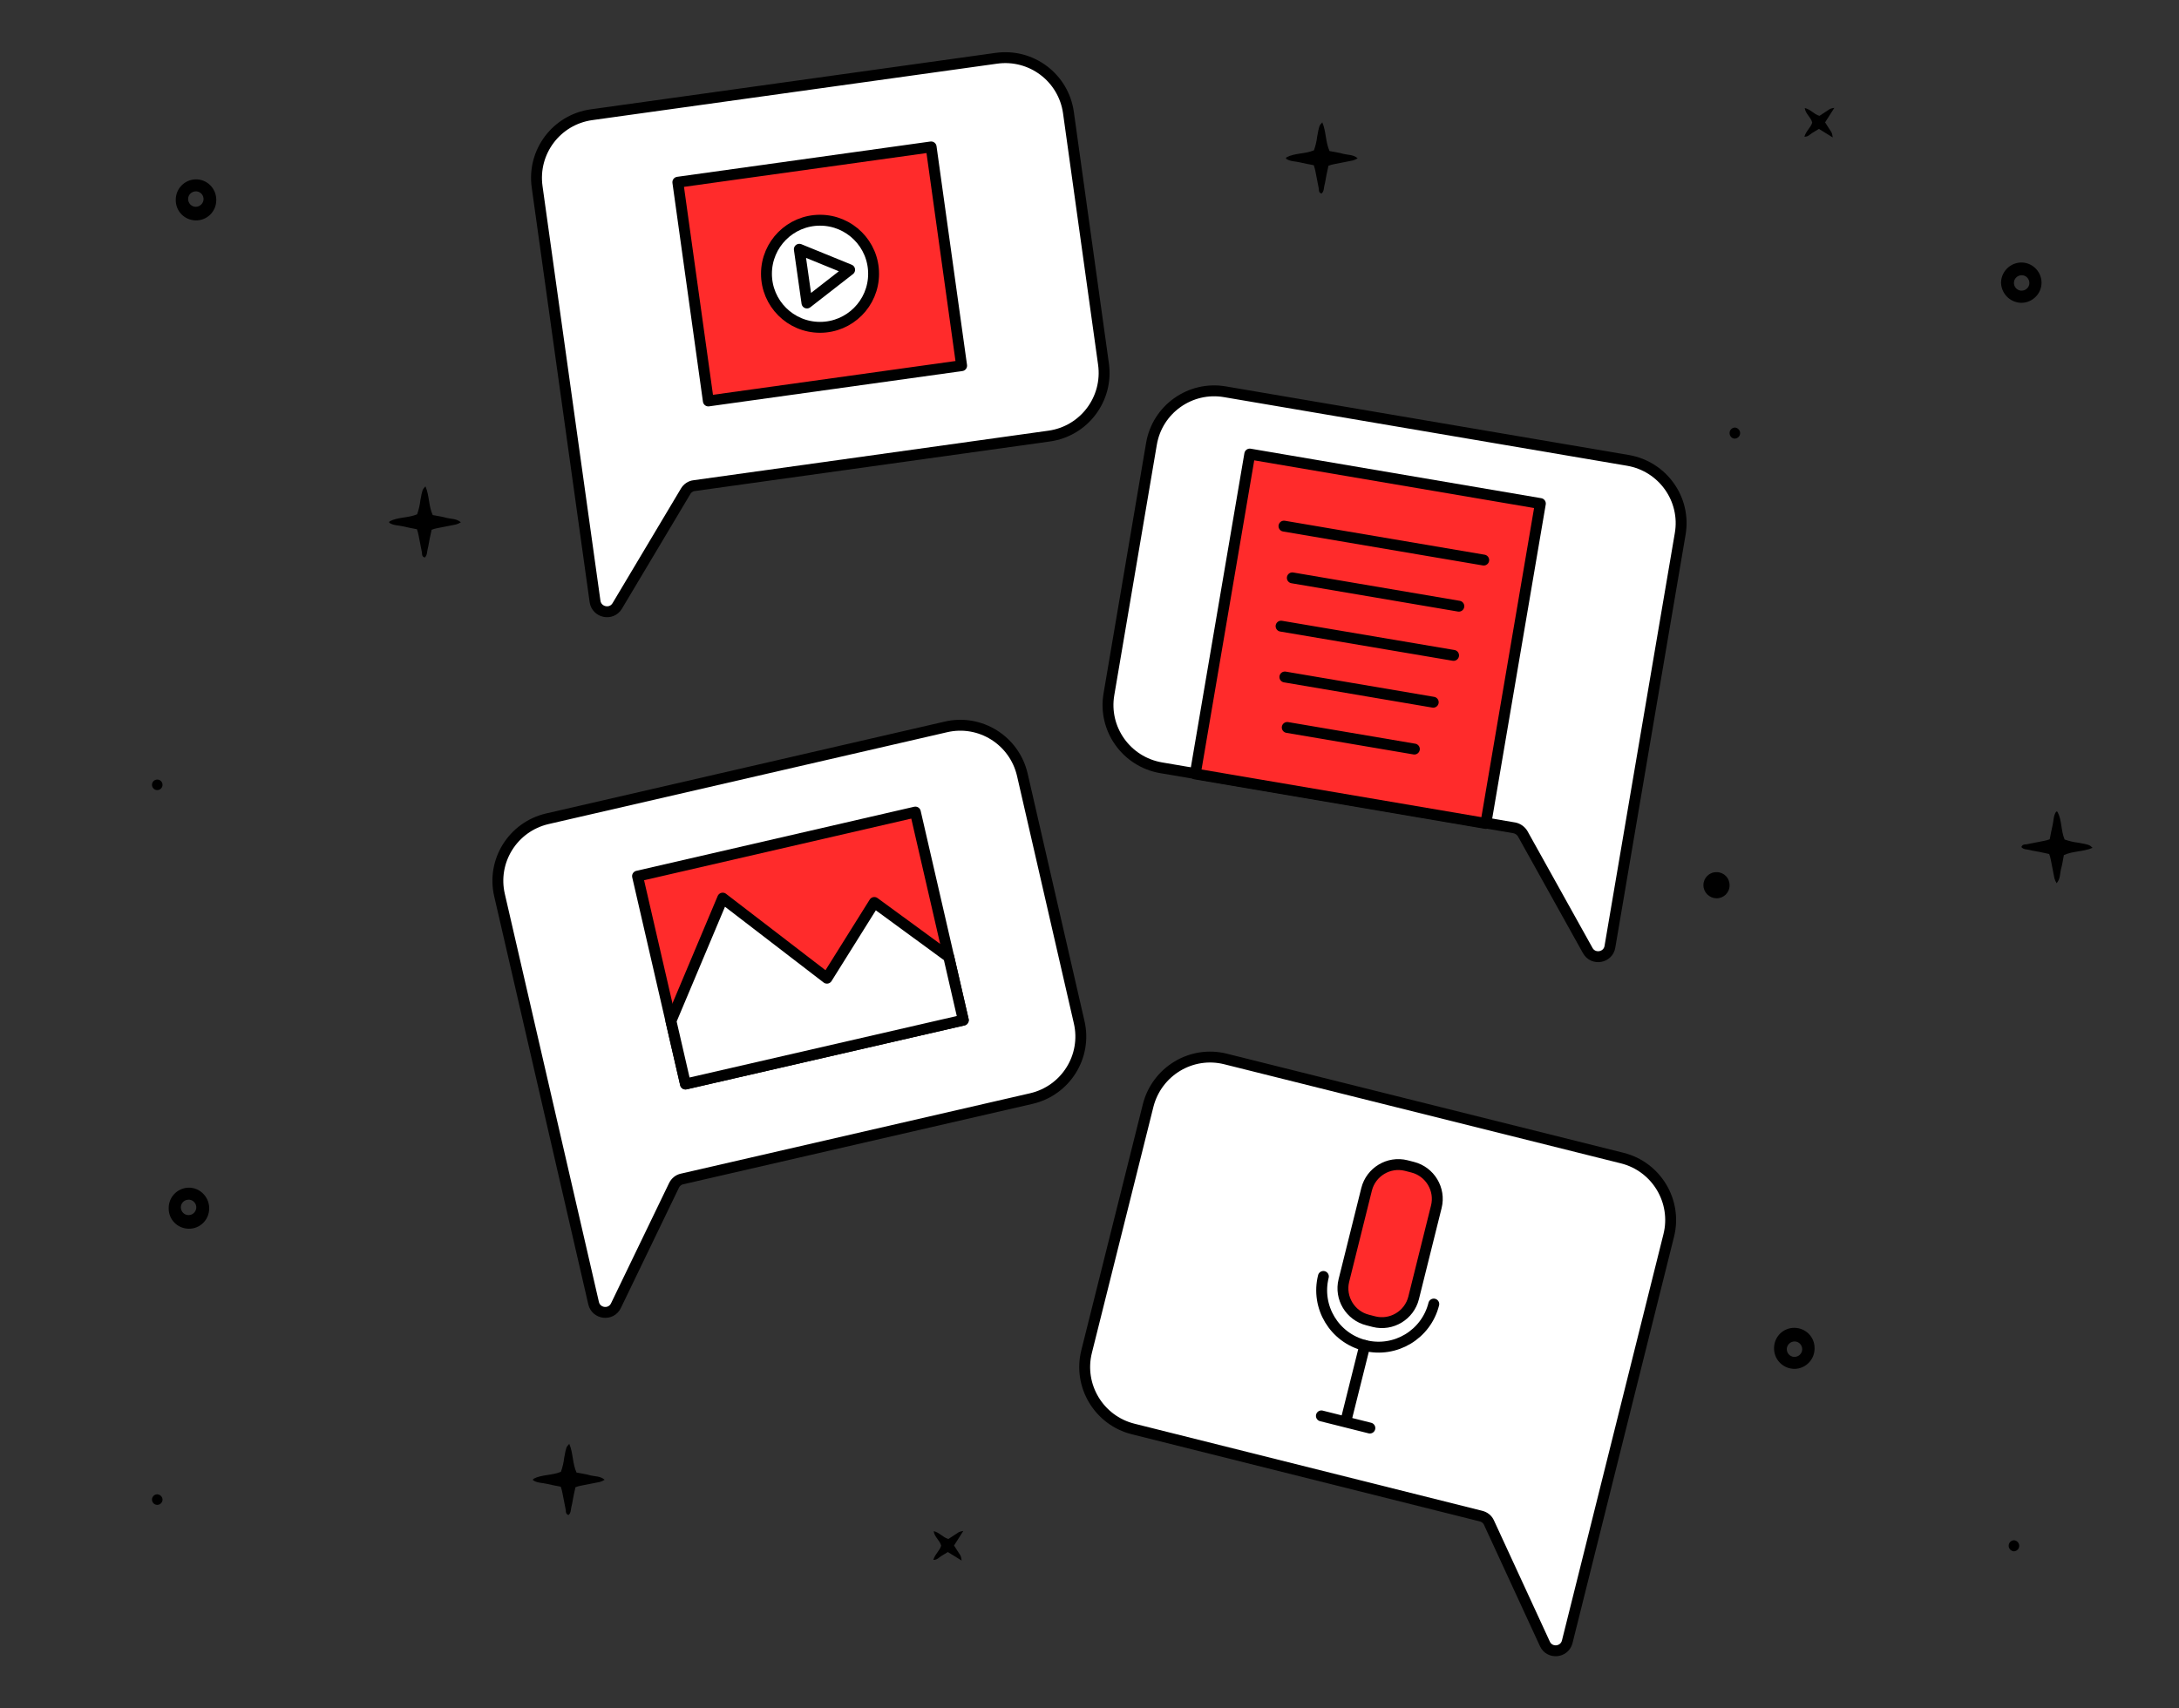
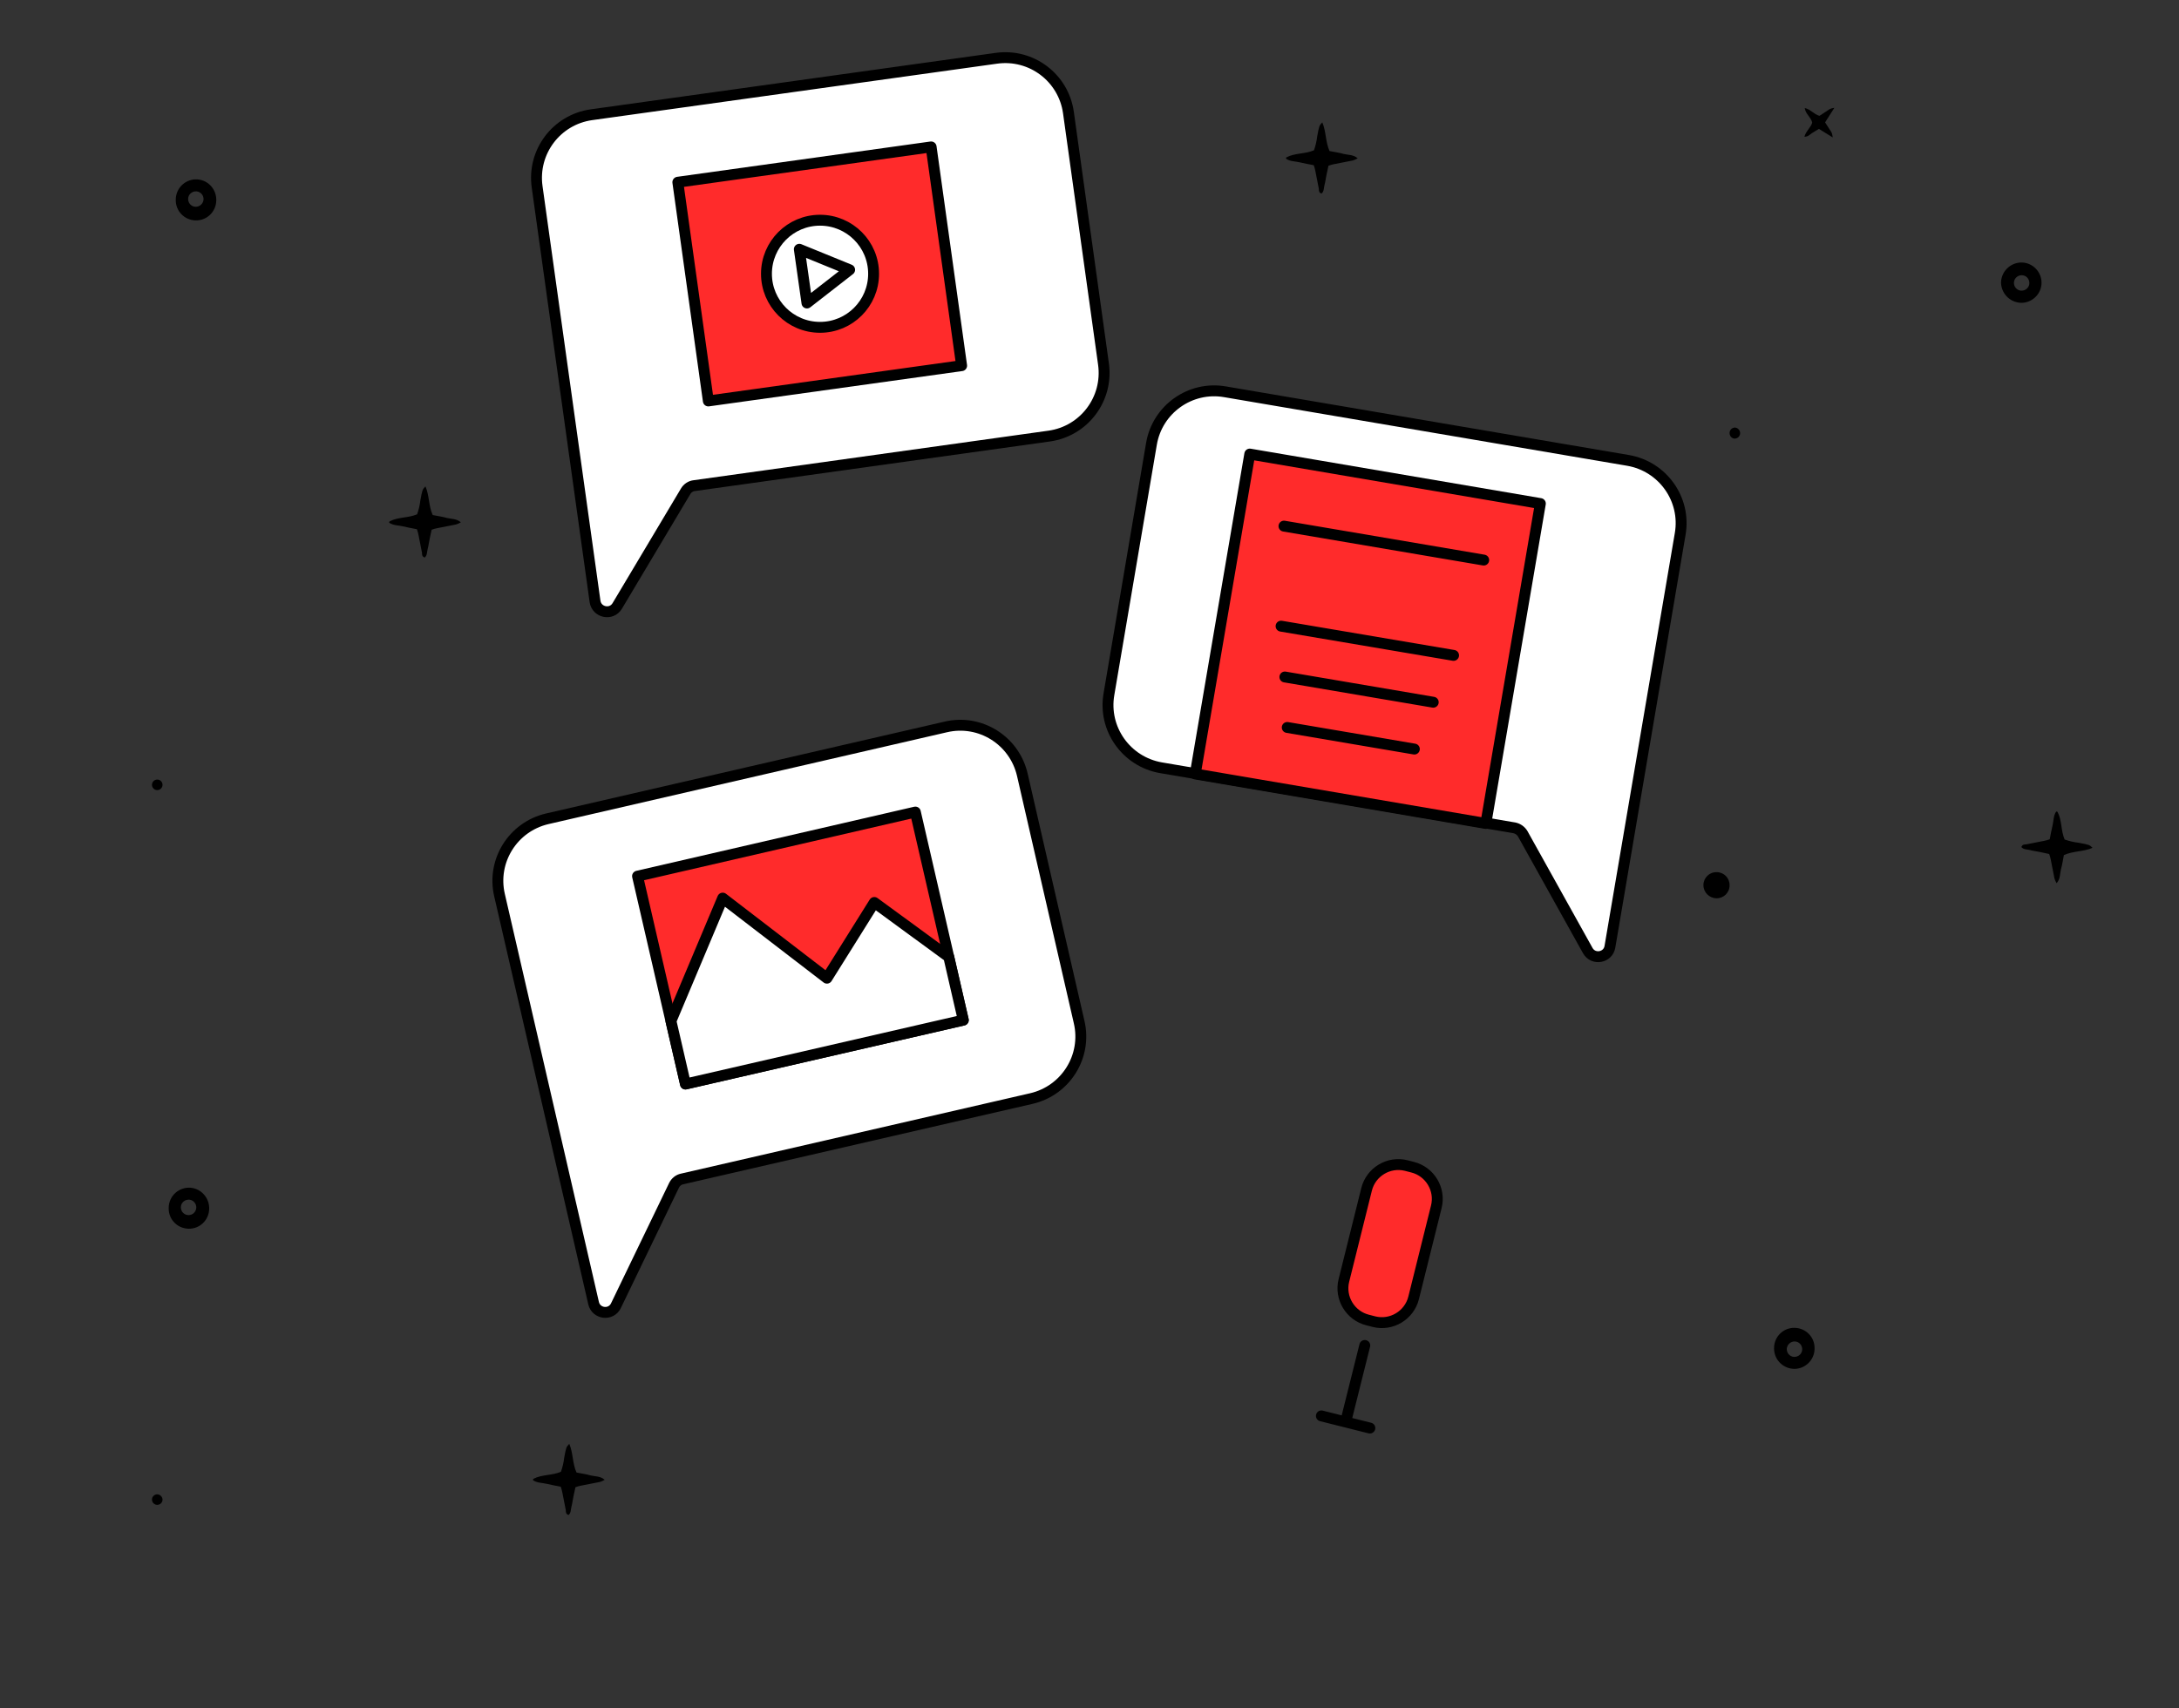
<svg xmlns="http://www.w3.org/2000/svg" version="1.1" x="0px" y="0px" viewBox="0 0 1200 941" style="enable-background:new 0 0 1200 941;" xml:space="preserve">
  <rect x="0" y="0" width="1200" height="941" fill="#333333" stroke="none" />
  <style type="text/css">
	.st0{fill:#FFFFFF;stroke:#000000;stroke-width:6;stroke-linecap:round;stroke-linejoin:round;stroke-miterlimit:10;}
	.st1{fill:#FF2B2B;stroke:#000000;stroke-width:6;stroke-linecap:round;stroke-linejoin:round;stroke-miterlimit:10;}
	.st2{fill:none;stroke:#000000;stroke-width:6;stroke-linecap:round;stroke-linejoin:round;stroke-miterlimit:10;}
</style>
  <g id="fondo">
</g>
  <g id="Capa_1">
    <path d="M1113.2,466.6c1.2,1.4,3,1.2,4.6,1.6c1.8,0.5,3.8,0.7,5.6,1.1l5.1,1.1c0.4,1.1,0.7,2.1,0.9,3.2l2,10.2   c0.3,1,0.7,1.9,1.2,2.7c2.1-2.4,1.8-5.3,2.4-7.7c0.7-2.4,1.1-5.2,1.6-7.8c5-2.3,10.7-1.8,15.8-4c-1.8-1.7-1.8-1.7-7.7-2.8   c-2.6-0.3-5.2-0.9-7.7-1.8c-2.1-5-1.4-10.5-3.9-15.2c0-0.1-0.3-0.1-0.7-0.2c-1.6,2.2-1.4,5-2,7.5c-0.6,2.5-1.1,5.2-1.6,7.8   c-1.1,0.4-2.2,0.7-3.3,0.9l-9.7,1.9C1114.9,465.1,1113.7,465.1,1113.2,466.6z" />
    <path d="M103.7,654.2L103.7,654.2c-5.9,0.2-10.7,5-10.8,11c0,0.1,0,0.2,0,0.3c-0.1,6.2,4.8,11.2,11,11.3c6.2,0.1,11.2-4.8,11.3-11   V665C114.9,658.9,109.8,654,103.7,654.2z M103.8,669.3c-2.3,0-4.2-1.9-4.2-4.3c0-2.3,1.9-4.2,4.3-4.2h0.4c2.3,0.3,3.9,2.2,3.8,4.5   C107.9,667.6,106.1,669.3,103.8,669.3z" />
    <path d="M988.5,754L988.5,754c5.9-0.2,10.7-5,10.8-11c0-0.1,0-0.2,0-0.3c0.1-6.2-4.8-11.2-11-11.3c-6.2-0.1-11.2,4.8-11.3,11v0.7   C977.2,749.3,982.3,754.1,988.5,754z M988.3,738.9c2.3,0,4.2,1.9,4.2,4.3c0,2.3-1.9,4.2-4.3,4.2h-0.4c-2.3-0.3-3.9-2.2-3.8-4.5   C984.2,740.6,986.1,738.9,988.3,738.9z" />
    <path d="M107.6,98.8L107.6,98.8c-5.9,0.2-10.7,5-10.8,11c0,0.1,0,0.2,0,0.3c-0.1,6.2,4.8,11.2,11,11.3c6.2,0.1,11.2-4.8,11.3-11   v-0.7C118.9,103.5,113.8,98.6,107.6,98.8z M107.8,113.9c-2.3,0-4.2-1.9-4.2-4.3c0-2.3,1.9-4.2,4.3-4.2h0.4c2.3,0.3,3.9,2.2,3.8,4.5   C111.9,112.2,110,113.9,107.8,113.9z" />
    <path d="M1113.5,166.8c5.9-0.2,10.7-5,10.8-10.9c0.1-6-4.7-11.1-10.7-11.3c-6.1-0.2-11.3,4.6-11.6,10.7v0.7   C1102.3,162.1,1107.4,166.9,1113.5,166.8z M1113.4,151.6c2.3,0,4.2,1.9,4.2,4.3c0,2.3-1.9,4.2-4.3,4.2h-0.4   c-2.3-0.3-3.9-2.2-3.8-4.5C1109.2,153.4,1111.1,151.6,1113.4,151.6z" />
    <path d="M318.2,129.6l-5.1,8c0.8-0.1,1.7-0.3,2.4-0.6l5.8-3.8c3,0.8,4.9,3.6,8.1,4.3c-0.4-3.3-3.4-5-4.1-8c0.7-2.7,3.4-4.6,4.3-7.8   c-2-0.1-3,1.2-4.2,2l-3.8,2.3l-7.6-4.7c0.4,2.5,0.4,2.5,1.7,4.4L318.2,129.6L318.2,129.6z" />
    <path d="M1005.1,67.4l5.1-8c-0.8,0.1-1.7,0.3-2.4,0.6l-5.8,3.8c-3-0.8-4.9-3.6-8.1-4.3c0.4,3.3,3.4,5,4.1,8   c-0.7,2.7-3.4,4.6-4.3,7.8c2,0.1,3-1.2,4.2-2l3.8-2.3l7.6,4.7c-0.4-2.5-0.4-2.5-1.7-4.4L1005.1,67.4L1005.1,67.4z" />
-     <path d="M525.4,851.3l5.1-8c-0.8,0.1-1.7,0.3-2.4,0.6l-5.8,3.8c-3-0.8-4.9-3.6-8.1-4.3c0.4,3.3,3.4,5,4.1,8   c-0.7,2.7-3.4,4.6-4.3,7.8c2,0.1,3-1.2,4.2-2l3.8-2.3l7.6,4.7c-0.4-2.5-0.4-2.5-1.7-4.4L525.4,851.3L525.4,851.3z" />
    <path d="M313.1,834.5c1.4-1.2,1.2-3,1.6-4.6c0.5-1.8,0.7-3.8,1.1-5.6l1.1-5.1c1-0.4,2.1-0.7,3.2-0.9l10.2-2c1-0.3,1.9-0.7,2.7-1.2   c-2.4-2.1-5.3-1.8-7.7-2.4c-2.4-0.7-5.2-1.1-7.8-1.6c-2.3-5-1.8-10.7-4-15.8c-1.7,1.8-1.7,1.8-2.8,7.7c-0.3,2.6-0.9,5.2-1.8,7.7   c-5,2.1-10.5,1.4-15.2,3.9c-0.1,0-0.1,0.3-0.2,0.7c2.3,1.6,5,1.4,7.5,2c2.5,0.6,5.2,1.1,7.8,1.6c0.4,1.1,0.7,2.2,0.9,3.3   c0.7,3.2,1.2,6.4,1.9,9.7C311.6,832.9,311.6,834,313.1,834.5L313.1,834.5z" />
    <path d="M727.8,106.6c1.4-1.2,1.2-3,1.6-4.6c0.5-1.8,0.7-3.8,1.1-5.6l1.1-5.1c1-0.4,2.1-0.7,3.2-0.9l10.2-2c1-0.3,1.9-0.7,2.7-1.2   c-2.4-2.1-5.3-1.8-7.7-2.4c-2.4-0.7-5.2-1.1-7.8-1.6c-2.3-5-1.8-10.7-4-15.8c-1.7,1.8-1.7,1.8-2.8,7.7c-0.3,2.6-0.9,5.2-1.8,7.7   c-5,2.1-10.5,1.4-15.2,3.9c-0.1,0-0.1,0.3-0.2,0.7c2.3,1.6,5,1.4,7.5,2c2.5,0.6,5.2,1.1,7.8,1.6c0.4,1.1,0.7,2.2,0.9,3.3   c0.7,3.2,1.2,6.4,1.9,9.7C726.3,105,726.3,106.2,727.8,106.6L727.8,106.6z" />
    <path d="M233.9,307.1c1.4-1.2,1.2-3,1.6-4.6c0.5-1.8,0.7-3.8,1.1-5.6l1.1-5.1c1-0.4,2.1-0.7,3.2-0.9l10.2-2c1-0.3,1.9-0.7,2.7-1.2   c-2.4-2.1-5.3-1.8-7.7-2.4c-2.4-0.7-5.2-1.1-7.8-1.6c-2.3-5-1.8-10.7-4-15.8c-1.7,1.8-1.7,1.8-2.8,7.7c-0.3,2.6-0.9,5.2-1.8,7.7   c-5,2.1-10.5,1.4-15.2,3.9c-0.1,0-0.1,0.3-0.2,0.7c2.3,1.6,5,1.4,7.5,2c2.5,0.6,5.2,1.1,7.8,1.6c0.4,1.1,0.7,2.2,0.9,3.3   c0.7,3.2,1.2,6.4,1.9,9.7C232.4,305.5,232.4,306.6,233.9,307.1L233.9,307.1z" />
    <path d="M955.4,241.6c1.7-0.1,3-1.5,2.9-3.2c-0.1-1.5-1.3-2.8-2.9-2.9c-1.7,0.1-3,1.5-2.9,3.2C952.6,240.3,953.8,241.6,955.4,241.6   z" />
-     <path d="M1109.1,854.5c1.7-0.1,3-1.5,2.9-3.2c-0.1-1.5-1.3-2.8-2.9-2.9c-1.7,0.1-3,1.5-2.9,3.2   C1106.3,853.2,1107.6,854.4,1109.1,854.5z" />
    <path d="M316.2,452.6c-4-0.1-7.3,3.1-7.3,7.1s3.1,7.3,7.1,7.3c4,0.1,7.3-3.1,7.3-7.1c0,0,0,0,0,0v-0.1   C323.2,455.9,320.1,452.7,316.2,452.6z" />
    <path d="M945.2,494.8c4,0.1,7.3-3.1,7.3-7.1c0.1-4-3.1-7.3-7.1-7.3c-4-0.1-7.3,3.1-7.3,7.1c0,0,0,0,0,0v0.1   C938.1,491.5,941.3,494.7,945.2,494.8L945.2,494.8z" />
    <path d="M86.8,823.1c-1.6-0.1-3,1.1-3.1,2.7c-0.1,1.6,1.1,3,2.7,3.1c1.6,0.1,3-1.1,3.1-2.7l0,0C89.6,824.7,88.4,823.3,86.8,823.1z" />
    <path d="M86.8,429.4c-1.6-0.1-3,1.1-3.1,2.7s1.1,3,2.7,3.1c1.6,0.1,3-1.1,3.1-2.7l0,0C89.6,430.9,88.4,429.5,86.8,429.4z" />
    <path d="M313.3,634.9c-1.6-0.1-3,1.1-3.1,2.7c-0.1,1.6,1.1,3,2.7,3.1c1.6,0.1,3-1.1,3.1-2.7l0,0C316.2,636.4,315,635,313.3,634.9z" />
  </g>
  <g id="Isolation_Mode">
</g>
  <g id="Modo_de_aislamiento">
    <g>
      <g>
        <g>
          <g>
            <path class="st0" d="M548.7,32.1l-223,31.1c-19.2,2.7-32.6,20.4-29.9,39.7l31.9,228.4c0.9,6.1,9,7.8,12.2,2.5l37.7-63.2       c1-1.7,2.8-2.9,4.7-3.1l195.5-27.3c19.2-2.7,32.6-20.4,29.9-39.7L588.4,62C585.7,42.8,568,29.4,548.7,32.1z" />
          </g>
        </g>
        <rect x="381.2" y="90" transform="matrix(0.99 -0.138 0.138 0.99 -16.515 63.877)" class="st1" width="140.9" height="121.7" />
        <g>
          <circle class="st0" cx="451.6" cy="150.8" r="29.5" />
          <polygon class="st0" points="467.9,148.6 440.2,137.3 444.4,166.9     " />
        </g>
      </g>
      <g>
        <g>
          <g>
            <path class="st0" d="M674.6,215.8l222,37.8c19.1,3.3,32,21.4,28.7,40.5l-38.7,227.4c-1,6.1-9.2,7.5-12.2,2.1l-35.8-64.3       c-1-1.7-2.7-2.9-4.6-3.3l-194.6-33.1c-19.1-3.3-32-21.4-28.7-40.5l23.4-137.8C637.3,225.4,655.5,212.5,674.6,215.8z" />
          </g>
        </g>
        <rect x="672.1" y="262.2" transform="matrix(0.986 0.168 -0.168 0.986 69.624 -121.333)" class="st1" width="162.3" height="178.7" />
        <line class="st2" x1="707.1" y1="289.8" x2="817.1" y2="308.5" />
-         <line class="st2" x1="711.7" y1="318.3" x2="803.4" y2="333.9" />
        <line class="st2" x1="705.5" y1="344.9" x2="800.5" y2="361" />
        <line class="st2" x1="707.6" y1="372.9" x2="789.3" y2="386.8" />
        <line class="st2" x1="708.9" y1="400.7" x2="778.9" y2="412.6" />
      </g>
      <g>
        <g>
          <g>
            <path class="st0" d="M520.9,400.4L301.4,451c-18.9,4.4-30.7,23.2-26.3,42.1l51.8,224.7c1.4,6,9.6,7,12.3,1.4l32-66.3       c0.9-1.8,2.5-3.1,4.4-3.5L568,605.1c18.9-4.4,30.7-23.2,26.3-42.1L563,426.7C558.6,407.8,539.8,396,520.9,400.4z" />
          </g>
        </g>
        <g>
          <polygon class="st1" points="530.5,561.9 377.5,597.1 369.5,562.4 351.1,482.6 504.1,447.3     " />
          <polygon class="st0" points="522.5,527.1 481.5,497.1 455.4,538.8 398,494.7 369.5,562.4 377.5,597.1 530.5,561.9     " />
        </g>
      </g>
      <g>
        <g>
          <g>
-             <path class="st0" d="M674.9,583.3l218.5,54.6c18.8,4.7,30.3,23.8,25.6,42.6l-55.9,223.8c-1.5,6-9.7,6.8-12.3,1.2l-30.8-66.8       c-0.8-1.8-2.4-3.1-4.4-3.6L624,787.1c-18.8-4.7-30.3-23.8-25.6-42.6l33.9-135.6C637.1,590.1,656.1,578.6,674.9,583.3z" />
-           </g>
+             </g>
        </g>
        <g>
          <path class="st1" d="M756.7,728l-3.5-0.9c-9.6-2.4-15.5-12.2-13.1-21.8l12.5-50.2c2.4-9.6,12.2-15.5,21.8-13.1l3.5,0.9      c9.6,2.4,15.5,12.2,13.1,21.8l-12.5,50.2C776.1,724.5,766.3,730.4,756.7,728z" />
-           <path class="st2" d="M789.6,718.3c-4.2,16.8-21.2,27-38,22.8l0,0c-16.8-4.2-27-21.2-22.8-38" />
          <line class="st2" x1="751.6" y1="741.1" x2="741.7" y2="780.7" />
          <line class="st2" x1="727.7" y1="779.9" x2="754.4" y2="786.6" />
        </g>
      </g>
    </g>
  </g>
</svg>